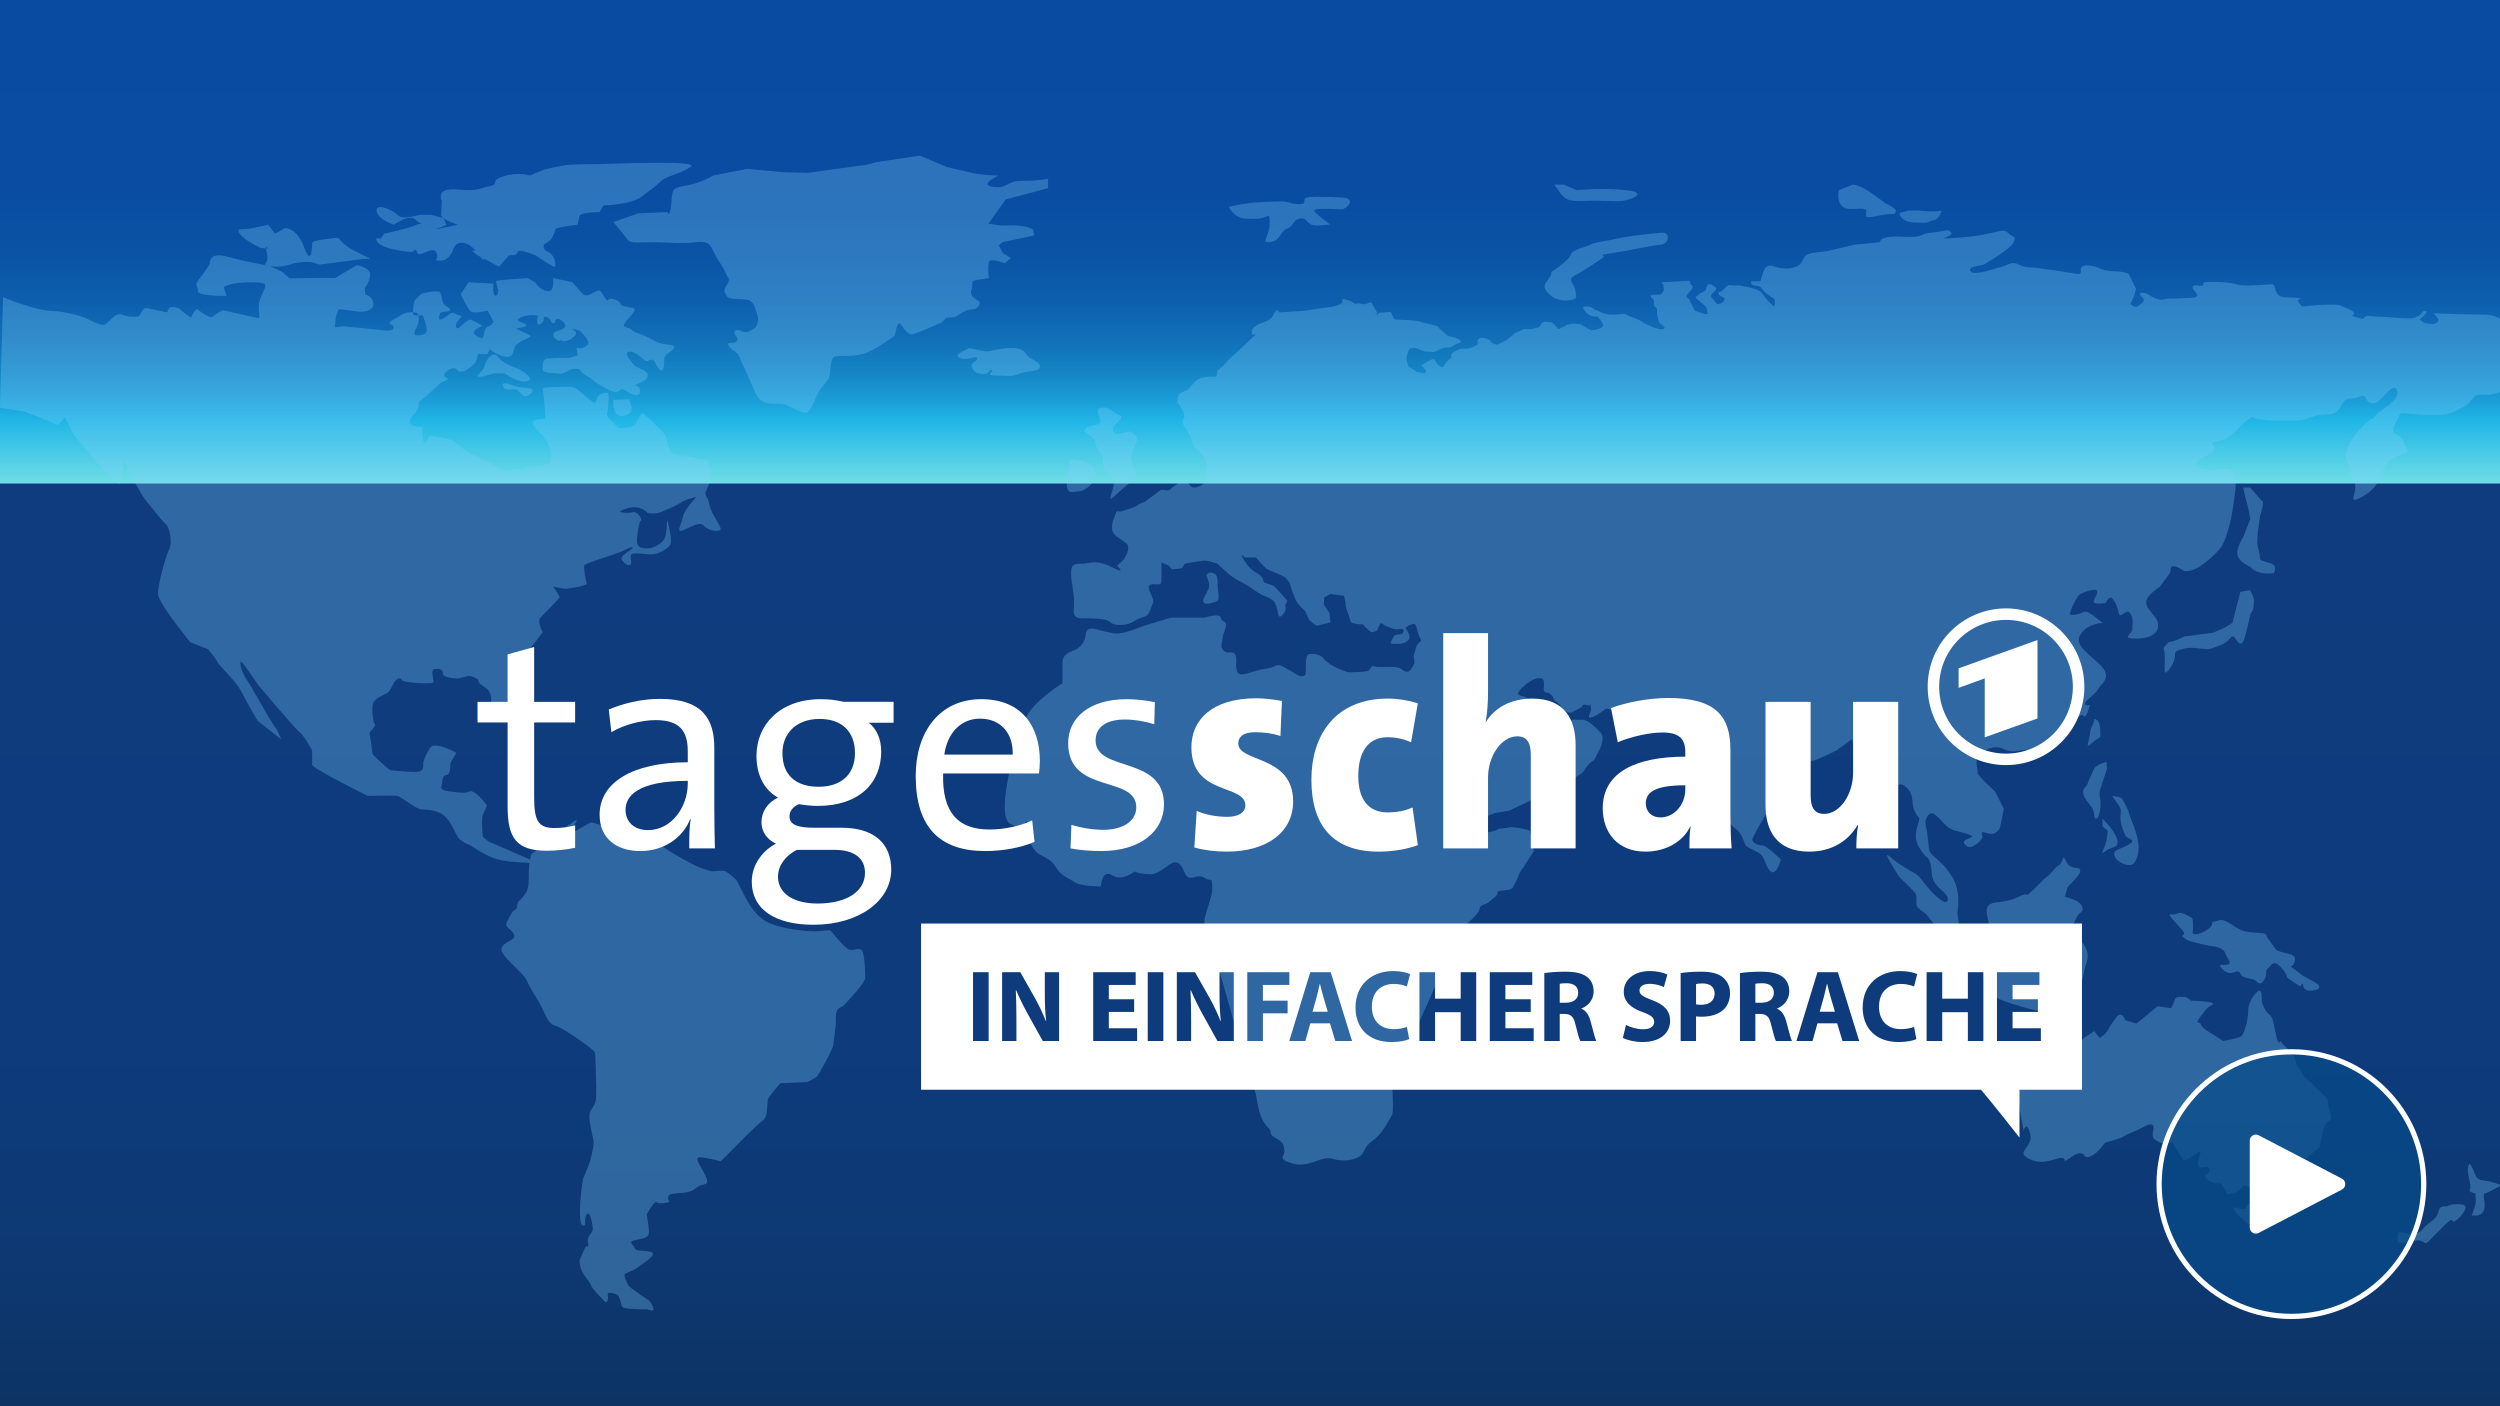
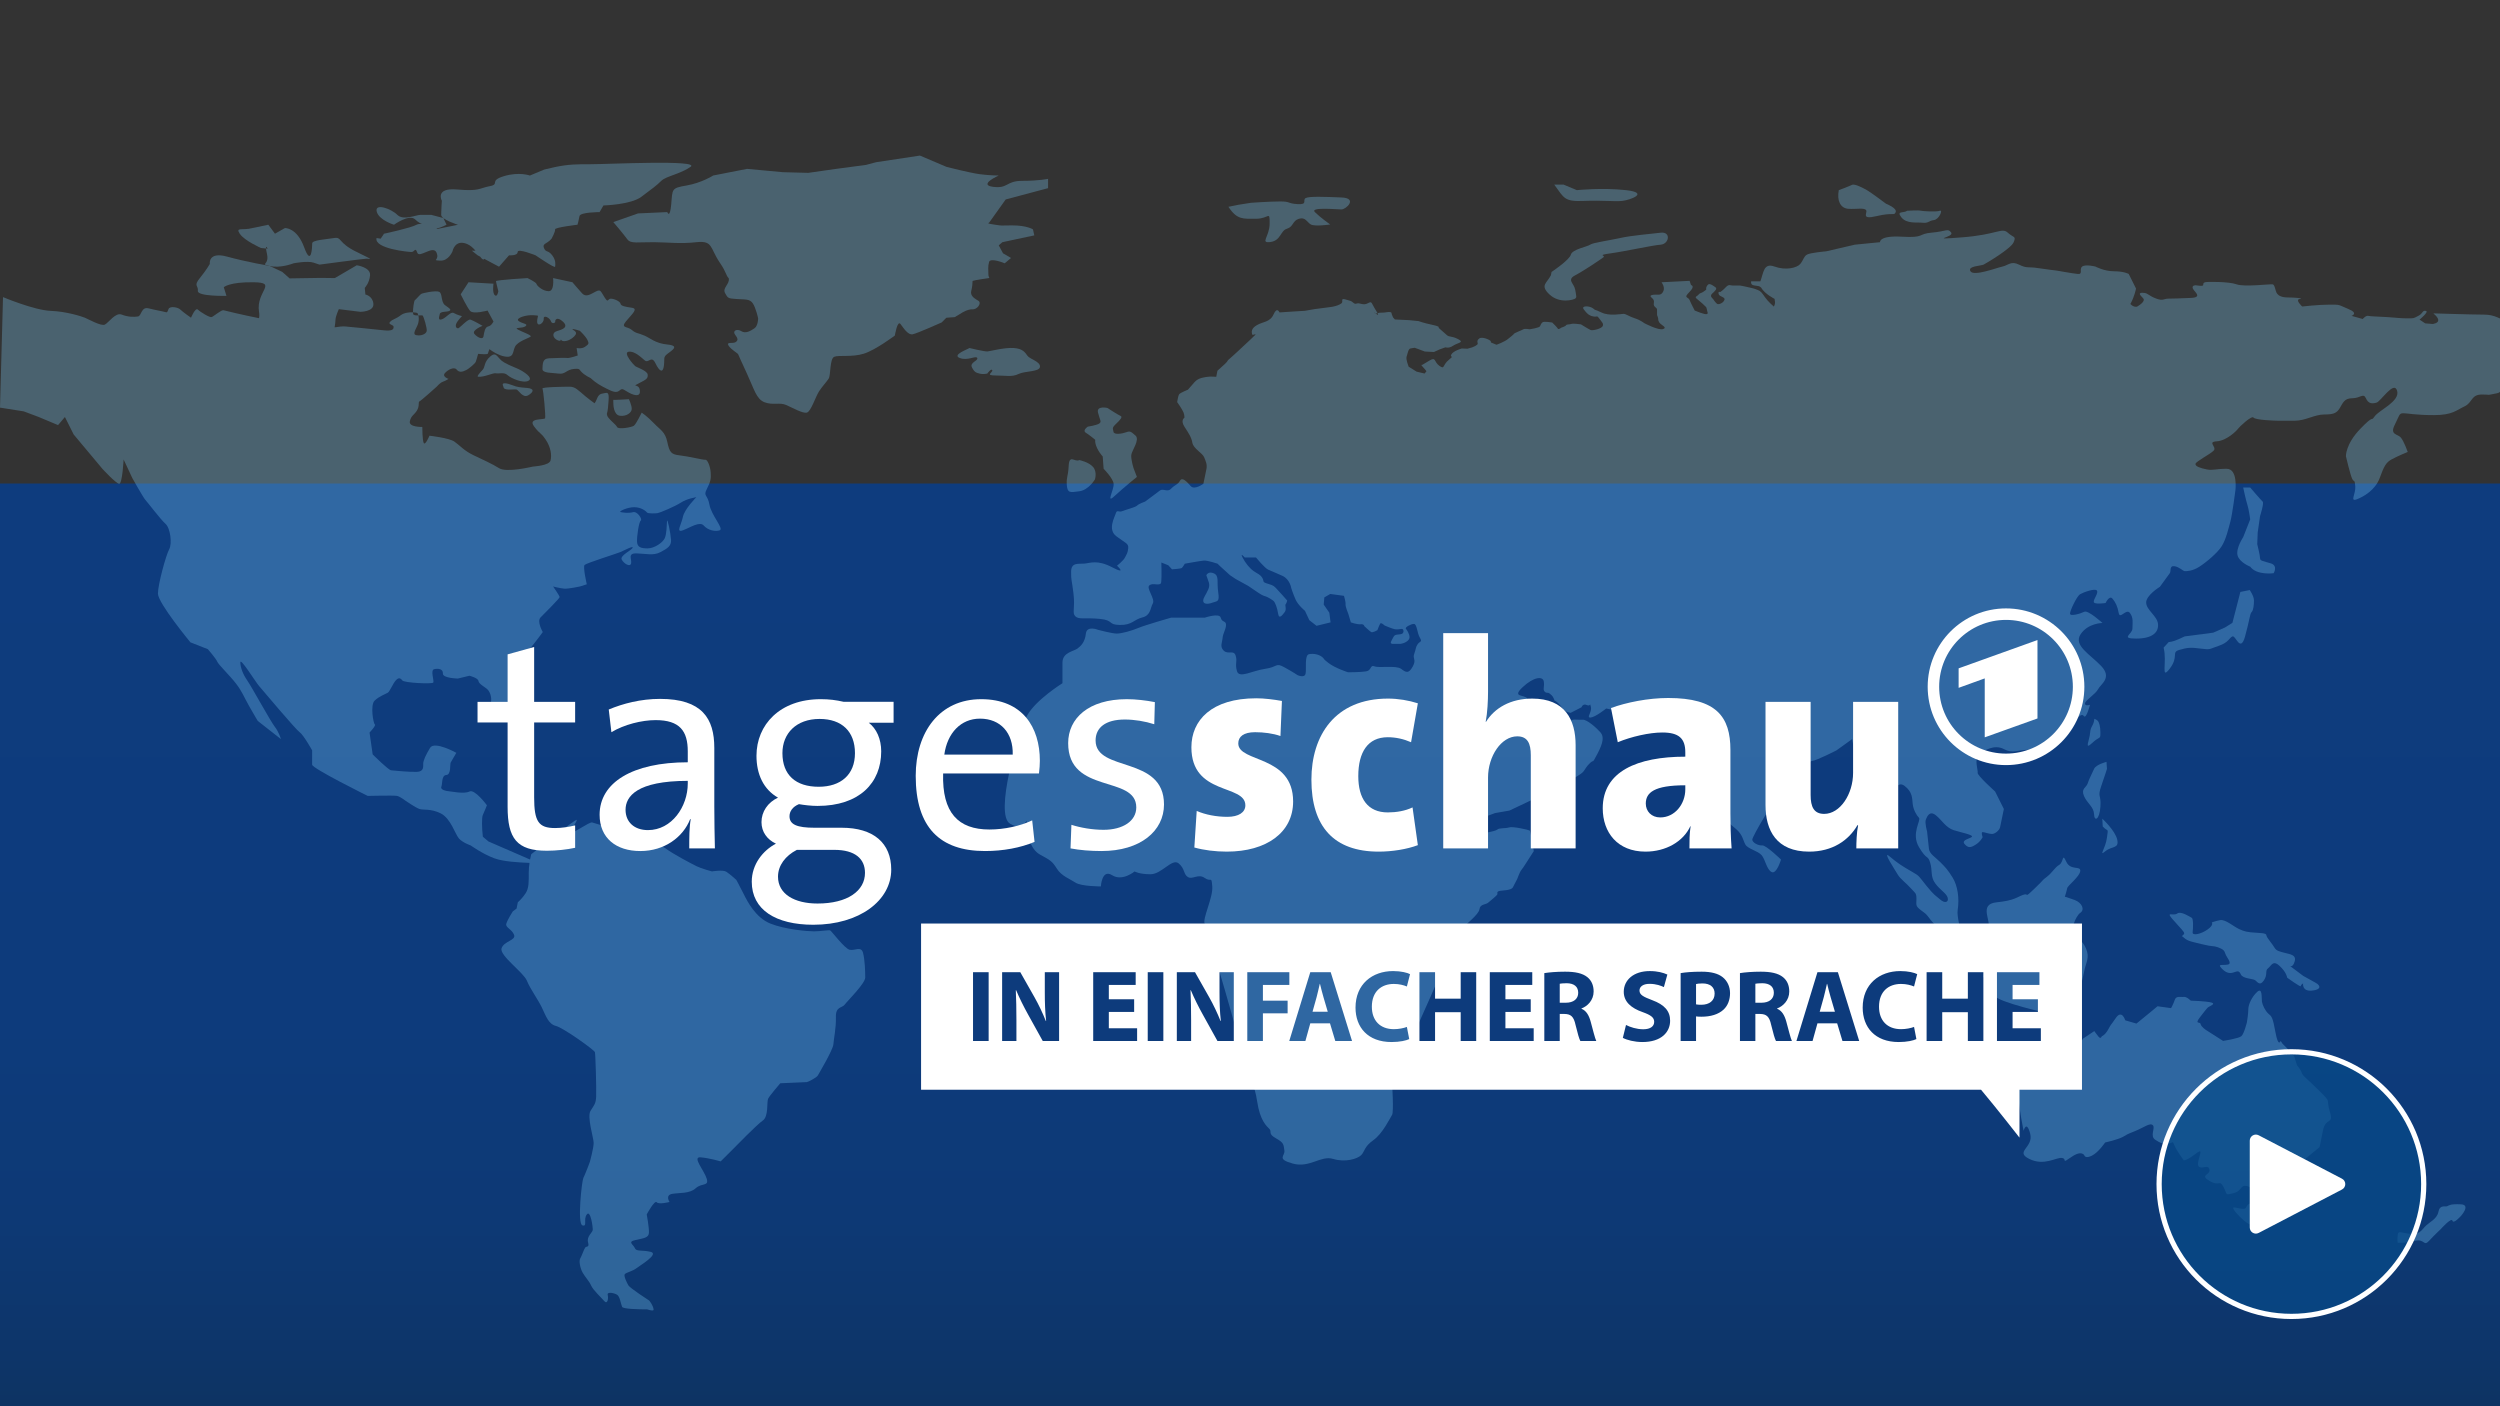
<svg xmlns="http://www.w3.org/2000/svg" id="a" width="800" height="450" viewBox="0 0 1024 576">
  <rect x="0" y="0" width="1024" height="576" fill="#333333" stroke="none" />
  <defs>
    <linearGradient id="b" x1="4534.947" y1="612.296" x2="4534.947" y2="413.9" gradientTransform="translate(-4023.468 -413.9)" gradientUnits="userSpaceOnUse">
      <stop offset="0" stop-color="#094ba0" />
      <stop offset=".385" stop-color="#094ca1" />
      <stop offset=".524" stop-color="#0a53a5" />
      <stop offset=".623" stop-color="#0d5fad" />
      <stop offset=".703" stop-color="#1170b8" />
      <stop offset=".772" stop-color="#1586c6" />
      <stop offset=".831" stop-color="#1ba0d8" />
      <stop offset=".869" stop-color="#20b6e6" />
      <stop offset="1" stop-color="#70dee6" />
    </linearGradient>
    <linearGradient id="c" x1="2892.908" y1="3897.534" x2="3281.717" y2="3897.534" gradientTransform="translate(-2576.656 -3505.078)" gradientUnits="userSpaceOnUse">
      <stop offset=".006" stop-color="#0e3c7e" />
      <stop offset=".571" stop-color="#0d3b7c" />
      <stop offset=".775" stop-color="#0d3975" />
      <stop offset=".92" stop-color="#0d3569" />
      <stop offset="1" stop-color="#0d325f" />
    </linearGradient>
  </defs>
-   <rect x="-4.278" width="1031.513" height="198.396" transform="translate(1022.957 198.396) rotate(180)" style="fill:url(#b);" />
  <rect x="316.252" y="-129.41" width="388.809" height="1043.731" transform="translate(903.112 -118.201) rotate(90)" style="fill:url(#c);" />
  <g style="opacity:.3;">
    <path d="M347.99,389.029c-2.045-.511-7.415-7.671-7.926-7.926-.511-.256-4.091.383-6.648.383s-11.889-.767-17.898-3.196c-6.009-2.429-9.333-8.949-10.867-12.017-1.534-3.068-3.068-5.881-3.068-5.881,0,0-2.685-2.429-4.091-3.324-1.406-.895-5.881-.128-5.881-.128,0,0-4.347-1.151-6.392-2.173-2.045-1.023-9.588-4.986-12.657-7.287-3.068-2.301-28.893-10.355-30.043-10.611-1.151-.256-8.182,4.858-8.693,4.219-.511-.639,2.429-4.347,2.429-5.242s-18.665,14.063-18.665,14.063c0,0-.23.867-.472,2.168l-17.043-7.41-2.3-1.942c-.385-3.299-.51-7.901,0-8.924.51-1.023,1.661-3.963,1.661-3.963,0,0-4.986-6.776-7.159-5.625-2.173,1.151-7.926-.135-8.565-.132-.639.004-3.452-.508-2.94-1.786.511-1.278,0-4.73,2.046-4.858,2.046-.128,1.406-4.474,1.79-5.114s2.301-3.963,2.301-3.963c0,0-8.949-4.986-10.739-2.045-1.79,2.94-2.813,5.242-2.813,6.52s.256,3.196-2.557,3.324c-2.812.128-9.46-.511-10.611-.639-1.151-.128-7.543-6.52-7.543-6.52l-1.278-8.949s2.813-2.94,2.173-3.324c-.639-.383-1.918-7.926-.128-9.716,1.79-1.79,4.73-2.813,5.497-3.324.767-.511,2.045-3.708,3.196-4.986,1.151-1.278,1.918-1.023,2.685,0,.767,1.023,12.145,1.534,12.657.895.511-.639-1.278-5.114.384-5.497s3.707-.128,3.58,1.79c-.128,1.918,6.137,2.045,6.137,2.045l4.73-1.151s3.58.895,3.707,2.173c.128,1.278,2.94,2.557,3.835,3.58.895,1.023,1.662,2.94,1.278,5.242-.384,2.301.128,6.009,3.707,5.625,3.58-.383,4.602-2.045,4.858-4.73.256-2.685,2.301-18.793,4.347-19.944,2.046-1.151,8.31-9.844,8.31-9.844,0,0-2.557-4.347-.895-6.009,1.662-1.662,7.798-7.799,7.798-8.31s-2.685-4.347-2.685-4.347c0,0,2.94.767,4.602.895,1.662.128,6.392-.895,6.392-.895l2.813-.895s-1.662-7.159-.895-7.926c.767-.767,13.04-4.602,14.574-5.242,1.534-.639,5.497-2.813,5.114-1.79-.384,1.023-5.369,3.196-4.475,4.858.895,1.662,3.452,3.196,3.835,1.534.384-1.662-1.662-4.219,2.301-4.091,3.963.128,6.776,1.023,9.716-.511,2.94-1.534,4.475-2.557,4.347-4.986-.128-2.429-1.534-9.46-1.662-7.671-.128,1.79-.128,5.114-.895,6.904-.767,1.79-4.219,4.219-7.031,4.219s-4.219-.511-4.347-2.685c-.128-2.173.767-8.247,1.534-8.726.767-.479-1.406-3.931-3.196-3.419-1.79.511-4.219.153-5.114-.052-.895-.204,2.685-1.994,5.625-1.994s4.858,1.662,5.242,2.173c.384.511,3.452.384,4.347.256.895-.128,7.031-2.685,9.588-4.347,2.557-1.662,6.264-2.173,6.264-2.173,0,0-4.858,4.858-5.497,8.054s-3.068,6.648,0,5.497c3.068-1.151,6.904-3.835,8.565-1.918,1.662,1.918,4.73,2.557,6.52,1.918,1.79-.639-3.452-6.136-4.219-10.483-.767-4.347-2.685-3.324-1.023-6.52,1.662-3.196,1.662-4.347,1.534-6.648-.128-2.301-1.278-5.369-2.173-5.242-.895.128-6.904-1.406-10.483-1.79-3.58-.383-4.219-1.278-5.114-5.497-.895-4.219-2.813-4.858-5.497-7.671-2.685-2.813-4.986-4.347-4.986-4.347,0,0-2.301,4.73-3.196,5.369-.895.639-6.392,1.662-6.904.511-.511-1.151-4.091-3.58-4.091-4.986,0-.105-.035-.223-.094-.35.206-.644.38-1.491.478-2.627.384-4.439.639-6.356-1.023-5.973-1.662.384-2.685.128-3.58,2.557-.247.67-.572,1.211-.907,1.676-1.303-.958-2.633-1.935-3.695-2.827-3.196-2.685-4.219-3.963-6.52-3.963s-11.506.128-11.122.767c.384.639,1.393,11.378,1.08,12.145-.313.767-7.216-.256-4.532,3.324,2.685,3.58,2.557,2.173,4.73,5.369,2.173,3.196,2.557,6.392,2.045,8.565-.511,2.173-6.648,2.429-7.287,2.557-.639.128-10.739,2.557-13.807.639s-6.904-3.58-10.611-5.369c-3.707-1.79-5.497-3.963-7.671-5.497-2.173-1.534-10.227-2.429-10.227-2.429,0,0-1.662,3.963-2.301,3.068-.639-.895-.639-6.648-.639-6.648,0,0-5.625.128-5.114-2.301s1.79-2.557,2.94-4.475c1.151-1.918.384-3.452,1.023-3.708.639-.256,7.031-6.009,7.031-6.009,0,0,1.406-1.662,2.557-2.045,1.151-.384,2.301-1.151,2.301-1.151,0,0-2.685-.895-1.534-2.301s3.835-2.813,4.858-1.534c1.023,1.278,2.301,1.023,3.835.256s3.707-2.813,3.963-3.324c.156-.312.646-2.053,1.003-3.363,2.218.212,3.835.244,3.983-.089.07-.157.294-.816.629-1.832,1.446,1.071,3.747,2.518,6.147,2.982,3.963.767,3.324-1.79,4.347-3.963s5.753-3.58,6.392-4.146c.639-.566-3.324-1.863-5.205-2.886s1.881-.384,3.16-1.406c1.278-1.023-1.662-1.023-2.94-2.173-1.278-1.151,3.324-2.557,6.136-2.301s1.662-.256,1.534,2.429c-.128,2.685,2.813.895,2.685-.968-.128-1.862,2.557-.311,2.94.968.384,1.278,1.918.767,1.79.128-.128-.639.767-2.173,3.196.128,2.429,2.301-.384,3.196-2.557,3.835s-1.662,2.813.256,3.707c1.918.895,1.151-1.023,1.534-.128.384.895,3.068.767,5.242-1.333s-.639-2.63-.639-3.013,3.068.639,3.068.639c0,0,2.301,2.173,3.068,3.707s.511,1.79-.961,2.813c-1.472,1.023-3.452.511-3.452.511l.449,3.068s-3.324,1.151-4.219,1.023c-.895-.128-4.73,0-7.543.128-2.813.128-2.557,2.429-2.685,4.3-.128,1.871,3.835,1.581,6.648,1.964,2.813.384,3.068-1.662,6.392-1.918s1.023.511,5.369,3.068c.43.253.869.481,1.311.689,2.171,2.01,3.953,3.029,6.488,4.297,2.557,1.278,4.091,1.918,5.369.767,1.278-1.151,1.662-.223,3.963.975,2.301,1.198,4.73,1.71,4.347-1.103s-3.707-1.151-.384-2.813c3.324-1.662,3.707-2.046,3.58-3.58-.128-1.534-4.475-2.94-5.114-3.452-.639-.511-5.114-5.497-2.685-5.881s5.114,2.301,6.648,3.58c1.534,1.278,2.685-2.301,4.347,1.151,1.662,3.452,3.068,4.091,3.452,1.023.384-3.068-.384-3.452,1.406-4.858s5.242-3.324.128-3.835c-5.114-.511-6.904-2.557-9.588-3.707-2.685-1.151-3.324-.767-5.114-2.301-1.79-1.534-4.73-.639-2.301-3.58,2.429-2.94,5.114-5.114,2.301-5.497-2.813-.384-4.475-.767-4.602-1.662-.128-.895-2.557-2.046-3.963-2.046s-.895,2.046-2.557-.511c-1.662-2.557-1.534-3.452-3.58-2.429-2.046,1.023-3.963,2.557-5.625.767s-3.963-4.559-3.963-4.559l-7.926-1.705s.639,5.369-1.79,5.369-4.858-2.216-4.986-2.94c-.128-.724-3.707-2.429-3.707-2.429,0,0-12.912.767-12.912,1.278,0,.204.444,2.028.969,4.136-.22,1.106-.593,2.032-1.225,1.745-1.406-.639-.767-4.858-.767-4.858l-10.227-.596-3.196,4.943s2.557,5.242,3.835,6.776c1.278,1.534,7.159-.128,7.159-.128l2.429,4.474s-.767,1.79-2.173,2.045c-1.406.256-1.662,2.685-1.918,4.091-.256,1.406-2.429.511-3.707-1.023-1.278-1.534,3.324-3.324,3.324-3.324,0,0-3.963-2.301-4.986-2.557-1.023-.256-4.091,3.068-4.73,3.452-.639.384-1.534-.256-1.151-1.534s2.429-3.324,2.429-3.324c0,0-2.046-.511-3.324-1.278-1.278-.767-3.068,1.918-4.858,2.557-1.79.639-1.151-1.023-.895-2.173.256-1.151,3.068-.767,3.963-1.278s0-1.023-1.79-2.301c-1.79-1.278-1.023-4.858-2.429-5.497s-6.904.511-7.415.895c-.511.384-2.173,2.301-2.557,2.557-.312.208-.786,3.339-.752,4.943,1.027.042,1.8.223,1.902.426.088.177.206.468.303.848.802-.014,1.564-.072,1.743.047.384.256,1.918,5.242,1.662,6.392-.256,1.151-2.173,2.046-4.219,1.662-2.045-.384.256-2.94.767-4.986.335-1.338.23-2.396.047-3.115-.921.016-1.893-.026-2.093-.464-.07-.153-.104-.441-.112-.81-1.554-.064-3.693.193-5.001,1.193-2.173,1.662-3.196,1.534-4.347,2.685-1.151,1.151,1.406,1.151,1.406,2.046s-.128,1.918-4.475,1.406-12.784-1.278-15.341-1.534c-.929-.093-2.669.085-4.348.373.159-.917.364-2.268.364-3.105,0-1.362,1.362-4.357,1.362-4.357l8.815,1.089s5.619,0,5.346-3.268c-.272-3.268-3.268-3.813-3.268-3.813l-.272-2.723s1.906-1.906,2.179-5.174c.272-3.268-5.447-4.085-5.447-4.085l-8.987,5.248-5.719-.074-12.8.202-2.996-2.653-5.174-2.451s-9.532-1.634-17.43-3.813c-7.898-2.179-7.081,2.996-7.081,2.996,0,0-1.362,2.451-4.085,5.793-2.723,3.342-.545,2.922-.817,5.242-.272,2.32,11.711,2.038,11.711,2.038l-1.089-3.54s2.179-2.179,12.255-2.034c10.077.145.817,3.668,2.179,12.11.171,1.061.152,1.918-.012,2.61-6.2-1.233-14.02-3.082-14.544-3.257-.767-.256-4.091,2.557-4.858,2.813-.767.256-4.602-2.046-5.625-3.068-1.023-1.023-2.813,3.324-2.813,3.324,0,0-3.324-2.301-4.347-3.324-1.023-1.023-4.347-1.534-4.858-.256-.511,1.278-.511,1.534-1.278,1.278-.767-.256-3.835-.767-6.904-1.534-3.068-.767-2.813,3.068-4.347,3.324-1.534.256-4.091.256-6.648-.767-2.557-1.023-5.369,3.324-6.904,4.091-1.534.767-6.904-2.301-8.182-2.813-1.278-.511-7.415-2.557-14.063-2.813-6.648-.256-19.476-5.625-19.476-5.625l-1.235,45.257,9.716,1.534,6.136,2.301,7.926,3.324,2.812-3.324,3.58,7.159,11.762,14.063s5.625,6.137,6.904,6.137,1.79-9.972,1.79-9.972l3.58,7.671s4.602,8.182,5.369,8.949c.767.767,6.137,7.926,8.182,9.716,2.045,1.79,2.813,8.182,1.534,10.483-1.278,2.301-4.602,14.318-4.602,18.154s13.296,19.944,13.296,19.944l7.159,2.813s3.324,3.835,3.835,5.094c.511,1.259,5.114,5.644,7.671,8.968,2.557,3.324,3.068,5.114,5.369,9.205,2.301,4.091,3.58,6.136,3.58,6.136l9.46,7.415s-.767-2.812-2.557-5.114c-1.79-2.301-9.46-16.364-11.25-18.921-1.79-2.557-2.813-5.369-2.813-7.415s6.137,7.926,7.671,9.716c1.534,1.79,15.086,17.898,16.62,18.921,1.534,1.023,5.114,7.415,5.114,7.415v5.881c0,1.534,22.756,12.784,22.756,12.784,0,0,10.739-.256,12.017,0,1.278.256,3.58,2.046,3.58,2.046,0,0,4.091,2.813,5.625,3.324,1.534.511,4.602-.256,8.693,1.79,4.091,2.045,5.881,8.438,7.415,10.227,1.534,1.79,4.858,2.902,4.858,2.902,0,0,4.858,3.491,9.716,5.28,3.674,1.354,9.831,1.683,14.385,1.874-.179,1.215-.322,2.62-.322,4.007,0,3.708.128,6.264-1.278,8.438-1.406,2.173-3.196,3.707-3.196,3.707l-.511,2.557-1.534,1.151s-2.301,3.58-2.685,5.114c-.384,1.534,2.301,2.173,3.196,4.474.895,2.301-4.091,2.557-5.114,5.497-1.023,2.94,8.949,9.844,10.355,13.296,1.406,3.452,4.475,7.543,6.136,10.995,1.662,3.452,2.685,6.776,5.753,7.543,3.068.767,15.725,9.844,15.98,10.739.256.895.639,15.213.511,18.154-.128,2.94-.767,3.452-2.301,5.881-1.534,2.429,1.278,11.122,1.278,13.168s-1.534,7.671-1.534,7.671l-.767,2.046s-1.278,3.324-1.918,4.602c-.639,1.278-2.557,18.793-.384,19.432,2.173.639.256-2.429,1.79-4.475s2.557,5.369,2.429,6.392c-.128,1.023-2.557,2.685-1.918,4.986.639,2.301-.639,1.534-1.151,2.173-.511.639-1.406,3.452-2.046,4.475s0,4.091,1.023,5.881c1.023,1.79,2.685,3.452,3.452,5.241.767,1.79,4.091,4.858,5.369,6.343,1.278,1.485,1.79-.974,1.406-2.508-.384-1.534,2.94-.767,3.963,0,1.023.767,1.406,3.58,1.918,4.858.361.903,6.652,1.04,10.317,1.043,1.479.502,2.7.711,2.596-.021-.256-1.79-1.79-3.58-1.79-3.58,0,0-7.926-5.114-8.565-6.264-.639-1.151-2.045-3.963-1.406-4.603.639-.639,3.324-1.278,4.602-2.301,1.278-1.023,9.588-5.881,6.009-6.776-3.58-.895-5.881,0-6.52-1.534-.639-1.534-3.196-2.557.256-3.324,3.452-.767,5.369-.895,5.497-2.941.128-2.045-.895-7.543-.895-7.543,0,0,3.196-6.009,4.091-4.986.895,1.023,5.242-.117,5.242-.117,0,0-1.918-2.823,1.151-3.335,3.068-.511,7.031,0,9.588-2.301,2.557-2.301,5.497-.639,4.475-3.963-1.023-3.324-6.009-8.949-2.557-8.693,3.452.256,8.31,1.662,8.31,1.662l5.881-5.881s8.949-9.205,11.378-10.867c2.429-1.662,1.534-7.671,2.173-8.949.639-1.278,4.972-6.298,4.973-6.299,6.509-.288,10.79-.476,10.88-.476.384,0,3.963-1.79,4.475-2.685.511-.895,6.264-10.611,6.392-12.784.128-2.173,1.151-6.648,1.023-11.122-.128-4.475,2.557-3.707,3.58-5.114,1.023-1.406,8.438-8.693,8.438-11.122s-.128-7.159-.895-10.1c-.767-2.94-3.452-.767-5.497-1.278Z" style="fill:#81d1fc; fill-rule:evenodd;" />
    <path d="M251.213,163.769c0-.128,0,.895,0,.895,0,.895,0,5.242,2.685,5.625s4.858-1.278,4.858-2.813-1.151-3.963-1.151-3.963c0,0-6.392.384-6.392.256Z" style="fill:#81d1fc; fill-rule:evenodd;" />
    <path d="M216.439,155.97c2.173-1.151-1.918-3.835-4.475-4.986-2.557-1.151-2.709-1.023-5.51-2.557-2.8-1.534-2.928-4.73-5.613-2.429-2.685,2.301-2.046,4.219-3.068,5.369-1.023,1.151-2.686,2.869-1.918,2.94,2.596.241,6.009-1.662,7.287-1.406,1.278.256,3.324-.582,4.73.732s6.392,3.487,8.566,2.336Z" style="fill:#81d1fc; fill-rule:evenodd;" />
    <path d="M206.357,158.911c.75,1.151,4.329.384,5.224.639.895.256,2.557,3.744,4.858,2.319,2.301-1.425,2.429-2.703-.511-2.959-2.94-.256-3.835-.256-6.136-1.151-2.301-.895-4.236-1.151-3.835,0l.401,1.151Z" style="fill:#81d1fc; fill-rule:evenodd;" />
    <path d="M398.361,126.694c1.918.128,3.835-2.557,2.429-3.452-1.406-.895-3.58-1.918-2.94-4.219.392-1.41.495-2.961.517-3.953.652-.223,1.609-.377,3.488-.69,4.902-.817,2.996,0,2.996-1.906s-.272-3.268.272-5.174,6.417.545,6.417.545l2.571-2.179-3.268-1.906-1.756-3.268,1.484-1.293,13.072-2.792-.545-2.451s-2.451-1.634-8.443-1.634-2.996.272-7.081-.272c-4.085-.545-2.451-.817-2.451-.817l6.808-9.532,17.36-4.63v-3.813s-3.743.817-10.551.817-5.719,3.268-11.983,2.451,2.329-4.63,2.329-4.63c0,0-3.691,0-7.776-.545-4.085-.545-13.617-2.996-13.617-2.996l-10.894-4.63-17.974,2.723-4.085,1.089-12.255,1.634-11.438,1.634-10.349-.272-14.706-1.362-13.889,2.723s-4.63,2.996-10.894,4.085c-6.264,1.089-5.719,1.362-6.264,7.626-.545,6.264-1.634,3.268-1.634,3.268l-11.983.545-10.114,3.54s4.395,5.174,5.756,7.081c1.362,1.906,4.63,1.089,10.894,1.158,6.264.068,10.621.749,17.43,0,6.808-.749,5.447,2.383,9.532,8.374,2.903,4.257,2.37,5.078,3.719,6.465h-.029c.384,2.429-2.685,3.835-1.534,6.009,1.151,2.173,1.278,2.173,4.73,2.429,3.452.256,5.369-.128,6.648,1.79,1.278,1.918,2.173,6.136,2.173,6.136,0,0,0,3.068-1.534,4.091-1.534,1.023-3.584,2.301-5.371,1.151-1.788-1.151-3.705-.128-2.555,1.406s1.406,2.301.256,3.068c-1.151.767-3.963-.256-2.94,1.406,1.023,1.662,3.707,3.068,3.963,3.58.256.511.895,2.173,3.707,8.182,2.813,6.009,3.707,10.227,7.159,11.506,3.452,1.278,6.136-.128,8.949,1.151s6.648,3.452,8.31,3.068c1.662-.384,3.58-6.52,4.986-8.693s3.068-3.835,3.963-5.242c.895-1.406.384-8.182,2.301-8.949,1.918-.767,7.287.256,12.145-1.278,4.858-1.534,12.657-7.415,12.657-7.415,0,0,1.023-6.392,2.301-4.73,1.278,1.662,3.068,4.602,4.986,4.219,1.918-.384,11.889-4.858,11.889-4.858l1.918-1.918,3.452-.256,2.94-1.79s2.429-1.534,4.347-1.406Z" style="fill:#81d1fc; fill-rule:evenodd;" />
    <path d="M417.154,153.2c2.685-1.321,8.693-.81,8.821-2.983s-4.091-3.068-5.114-4.475-1.918-2.94-5.625-3.196c-3.707-.256-9.588,1.278-10.739,1.406-1.151.128-7.415-1.406-7.415-1.406-.639.511-7.287,2.813-3.963,4.091,3.324,1.278,6.648-1.151,7.159,0,.511,1.151-3.196,1.79-2.173,3.835s1.735,2.173,3.169,2.557,3.096,0,3.096,0c0,0,1.662-2.301,2.046-1.406.384.895-3.068,2.173,1.278,2.173s6.776.724,9.46-.597Z" style="fill:#81d1fc; fill-rule:evenodd;" />
    <path d="M1027.095,131.68c-3.324-1.023-5.114-2.813-9.716-2.813s-20.711-.511-20.711-.511c0,0,2.046,1.534,2.046,2.812s-2.301,1.534-2.301,1.534l-3.068-.256-2.301-1.534s4.091-3.324,2.557-3.58-1.023,1.023-3.068,2.046c-2.046,1.023-1.534,1.023-4.347,1.023s-4.347-.256-8.182-.511c-3.835-.256-6.904-.256-7.926-.511-1.023-.256-2.301,1.278-2.301,1.278l-4.602-1.278s3.068-1.023-1.278-2.813-3.068-1.79-7.671-1.79-11.25.767-11.25.767c0,0-3.068-2.813-1.023-3.068,2.046-.256-1.95-.639-4.922-.639s-4.123-1.055-4.602-2.013c-.479-.959-.671-3.164-1.534-3.356-.863-.192-11.698,1.151-14.766,0-3.068-1.151-12.177-1.128-12.944-.852-.767.277-.671.468-.767,1.139-.096.671-2.397.096-3.068.096s-1.726.288-1.055,1.534c.671,1.247,3.931,3.452-.959,3.644-4.89.192-7.095.288-9.109.288s-2.11,1.055-4.986,0c-2.877-1.055-3.452-2.109-4.698-2.301-1.247-.192-2.781-.192-1.726,1.055,1.055,1.247,1.63,1.342,1.055,2.397-.575,1.055-2.493,2.109-2.493,2.109,0,0-1.342.48-2.781-1.055,1.772-3.204,2.313-6.327,2.313-6.327l-2.996-5.991s-1.906-1.089-5.991-1.089-7.626-1.926-7.626-1.926c0,0-4.085-1.069-5.447,0s.545,3.288-1.906,3.016c-2.451-.272-8.443-1.362-8.443-1.362,0,0-4.63-.545-8.17-1.089-3.54-.545-4.085.272-7.353-1.362-3.268-1.634-4.357.272-6.809.797-2.451.525-11.711,4.105-13.072,1.926-1.362-2.179,4.357-2.179,5.447-2.763,1.089-.584,11.166-6.497,12.255-9.152,1.089-2.655,0-1.702-2.451-3.921-2.451-2.219-4.357.857-18.792,1.947-14.434,1.089-2.996,0-4.357-1.947s-1.906-.505-7.898,0c-5.991.505-2.723,2.219-12.255,1.674s-8.987,2.247-8.987,2.247l-10.349,1.021-11.711,2.723s-6.536.545-7.898,1.362c-1.362.817-1.362,2.179-2.723,3.813-1.362,1.634-5.991,2.723-10.523,1.069s-4.456,2.471-5.818,6.044l-3.77-.01s-.288,1.151.671,1.534,2.397.192,3.068.767c.11.095.214.171.319.251,1.401,2.562,5.53,4.639,5.53,4.639,0,0,.096.575.192,1.342.096.767-.479,1.822-.479,1.822,0,0-2.397-2.013-3.644-3.835-1.246-1.822-1.822-2.589-2.972-2.972-1.151-.384-.959-.479-3.164-.959-2.205-.48-3.739-.863-4.123-.863h-2.972c-.959,0-1.534-.671-2.781.671-1.246,1.342-2.301,2.014-2.301,2.014,0,0-.959-.48-.671.767.288,1.246,2.781,1.151,2.397,2.397-.384,1.247-2.205,2.014-2.876,1.726-.671-.288-1.822-2.109-1.822-2.109,0,0-1.534-1.055-.383-2.109,1.151-1.055,2.205-2.014,1.438-2.589-.767-.575-2.397-1.822-3.068-1.151-.671.671-.863,1.342-.767,1.726.096.384,0,.384-1.055,1.151-1.055.767-1.534.479-2.109,1.247-.575.767-1.726.767-.767,1.63.959.863,2.493,2.013,3.068,2.685.575.671.959.479,1.151,1.822.192,1.342.671,1.438,0,1.822-.671.384-4.986-1.438-4.986-1.438,0,0-1.534-2.877-2.109-4.315-.575-1.438-2.685-.671-.096-3.26,2.589-2.589.671-2.877.671-2.877l-.575-1.726-11.506.586s1.534,1.906.767,3.632-1.918,1.438-2.781,1.438-3.644,0-1.918,1.342c1.726,1.342.096,2.493,1.151,3.548,1.055,1.055.959.575.959,1.918s-.096,1.438.288,2.301-.096,1.055.575,2.205c.671,1.151,3.548,2.109,1.63,2.781s-7.671-2.397-7.671-2.397c0,0-1.726-1.342-3.931-2.014s-3.644-1.822-4.602-1.822-5.753,1.055-9.109-.575c-3.356-1.63-1.918-.479-3.356-1.63-1.438-1.15-5.082-1.246-3.835.384s2.014,2.493,3.835,2.877c1.822.383,1.438-.671,2.589.959,1.151,1.63,1.726,1.918,1.342,2.972-.384,1.055-4.123,2.013-4.986,1.63-.863-.384-3.931-2.301-3.931-2.301,0,0-3.164-.479-3.931-.192-.767.288-1.918.096-2.205.575-.288.479-1.918.959-1.918.959,0,0-1.151.959-1.438.383-.288-.575-2.301-2.493-2.301-2.493,0,0-3.356-.575-3.931-.096-.575.479-.767.959-1.055,1.63-.288.671-4.219,1.247-4.219,1.247,0,0-2.014-.384-2.589,0-.575.384-3.643,1.438-3.931,1.918-.288.479-.671.575-2.205,1.918-1.534,1.342-4.89,2.493-4.89,2.493l-2.11-.863s-.192.096-.192-.48-3.548-2.109-4.698-1.246c-1.151.863-.767,1.438-.671,2.109s-2.205,1.534-2.205,1.534l-2.014.575-2.301-.096s-3.548.959-4.315,2.493c-.767,1.534,1.63,0-1.055,2.205-2.685,2.205-1.534,4.027-3.835,2.397-2.301-1.63-1.246-3.835-4.123-2.109l-2.877,1.726s-.767-.192,0,.575c.767.767,1.726,2.014,1.726,2.014l-.767.959-3.26-.767-3.26-2.014s-1.246-3.068-.863-4.123c.384-1.055.671-3.164,1.534-3.356.863-.192,1.822-.288,1.822-.288l4.123,1.534,3.739.192,2.301-1.055,2.397-.863s1.342.575,3.164-.671,4.794-1.246,2.013-2.685c-2.781-1.438-3.548-.671-4.698-1.726-1.151-1.055-3.356-2.972-3.356-2.972,0,0,1.151-.384-2.493-1.151-3.644-.767-5.657-1.534-5.657-1.534l-3.835-.384-5.849-.288-.767-.863-.575-1.438s.383-1.055-1.918-.671c-2.301.383-2.493,0-3.835.383,0,0-.001,0-.002,0,.614,1.175-.216.586-.787.112-.504-.04-.457-.4-.457-.4,0,0,.204.189.457.4.182.015.432-.01.787-.112-.126-.241-.312-.554-.574-.959-2.109-3.26-1.534-4.123-3.452-3.068-1.918,1.055-3.356-.384-4.506.096s-1.534-.863-2.781-1.151c-1.247-.288-3.26-1.247-3.164-.192.096,1.055,0,1.151-1.055,1.726-1.055.575-3.068.959-3.068.959l-7.287.959-3.835.671-7.671.48-2.781.192s-.959-2.493-2.397.767c-1.438,3.26-4.315,2.972-6.808,4.411-2.493,1.438-2.205,2.781-2.014,3.739.192.959,3.356-1.534-.384,1.918-3.739,3.452-5.082,4.698-5.753,5.369-.671.671-3.739,3.356-3.739,3.356,0,0-.192.575-1.342,1.63-1.151,1.055-2.972,2.685-2.972,2.685l-.479,2.493s-2.493-.192-3.548,0c-1.055.192-3.739.288-5.369,2.205-1.63,1.918-2.685,3.068-2.685,3.068,0,0-3.068,1.246-3.548,1.822-.479.575-.863,3.26-.863,3.26,0,0,2.109,2.972,2.589,4.219.479,1.247.384,2.205.384,2.205,0,0-1.726.959,0,3.644,1.726,2.685,2.876,4.315,3.26,6.616.384,2.301,4.123,4.219,4.794,5.849.671,1.63,1.342,2.972.959,4.89-.384,1.918-1.247,6.041-1.247,6.041,0,0-3.644,2.685-5.178.959-1.534-1.726-3.452-3.931-4.411-2.205-.959,1.726-2.109,1.63-3.644,3.26-1.534,1.63-3.26-.288-4.602.767-1.342,1.055-6.041,4.507-6.041,4.507,0,0-2.685.959-3.26,1.63-.575.671-4.794,1.726-6.136,2.301-1.342.575-2.109-.767-2.589.863-.479,1.63-3.452,6.616.192,9.397,3.644,2.781,5.082,2.877,4.89,4.89-.192,2.014-.671,2.493-1.342,3.835-.671,1.342-3.26,3.356-3.26,3.356,0,0,4.315,3.931-1.918.671-6.232-3.26-9.013-1.726-11.506-1.534-2.493.192-5.369-.575-5.369,3.356s.192,2.493.959,8.821-.671,7.958.767,9.396c1.438,1.438,4.027.479,9.972,1.055,5.945.575,3.164,2.397,8.246,2.493,5.082.096,5.657-2.205,9.205-3.068,3.548-.863,3.26-3.931,4.315-5.753,1.055-1.822-2.781-6.232-1.438-7.383s3.739.192,4.698-.767c.348-.348.358-4.047.231-8.611,1.117.429,2.837,1.133,2.837,1.133l1.534,1.662s3.58-.256,3.963-.511c.384-.256,1.278-1.79,1.278-1.79,0,0,6.264-1.151,7.798-1.278,1.534-.128,5.625,1.278,5.625,1.278l.639.639s.767.767,1.662,1.534,2.813,2.557,2.813,2.557l2.301,1.534,5.114,2.812s1.918,1.278,3.963,2.685c2.045,1.406,2.557,1.406,3.324,1.662.767.256,2.94,1.534,3.324,2.045.383.511,1.278,2.429,1.662,4.986.384,2.557,1.79.511,2.685-.639.895-1.151,0-2.813.383-3.196.384-.383.639-1.534.639-1.534,0,0-3.58-4.091-4.73-5.242-1.151-1.151-1.79-1.151-3.708-1.79-1.918-.639-.895-.895-1.79-2.301-.895-1.406-1.79-1.534-3.452-2.685-1.662-1.151-3.452-3.324-4.602-5.625-1.151-2.301.895,0,.895,0h4.602s3.58,4.347,4.986,4.986c1.406.639,2.813,1.151,5.881,2.557,3.068,1.406,3.58,4.986,3.58,4.986,0,0,.767,2.429,1.79,4.73,1.023,2.301,3.835,4.602,3.835,4.602l1.79,3.835,2.94,2.301,5.753-1.406-.511-3.963-2.301-3.324.256-2.94,2.429-1.406,5.625.767s.767,2.557.639,3.452c-.128.895,1.151,3.963,1.151,3.963l1.023,3.452s2.429.895,3.963.767c1.534-.128,1.534.767,1.534.767,0,0,2.173,2.045,2.813,2.429.639.383,2.557-.767,2.557-.767,0,0,.767-2.045,1.151-2.685.383-.639,1.79.767,1.79.767,0,0,3.324,1.406,4.219,1.534.895.128,1.918,0,2.685-.128.767-.128,1.023.895.767,1.406-.256.511-.384.767-2.173.895-1.79.128-1.662.767-2.685,2.557-1.023,1.79,1.151,1.151,2.94,1.278,1.79.128,4.475-1.151,4.475-2.685s-1.151-3.068-1.534-3.58,2.046-1.918,3.324-1.918,1.279,3.707,2.429,5.625c1.151,1.918,0,1.406-.895,2.685-.895,1.278-.639,1.918-1.406,3.963s1.023,2.301-.639,5.242c-1.662,2.94-2.685,2.429-4.73.895-2.046-1.534-8.949-.256-10.867-1.023-1.918-.767-1.151,1.662-3.452,2.045-2.301.383-7.415.383-7.415.383,0,0-5.242-1.662-8.054-3.835-2.813-2.173-1.278-1.406-2.557-2.429-1.278-1.023-3.452-1.534-5.369-1.151-1.918.384-1.023,5.881-1.406,7.926s-3.324.639-3.324.639c0,0-1.662-1.151-5.369-3.196s-2.557-.128-7.926.639c-5.369.767-10.611,4.091-11.506.895-.895-3.196.256-3.707-.511-6.264s-3.068-.383-4.858-2.045c-1.79-1.662-.639-3.452-.511-5.249.128-1.797,1.406-3.572,1.406-5.362s-1.662-.895-2.173-2.94-6.52,0-6.52,0h-13.807s-10.739,3.068-13.424,4.219c-2.685,1.151-6.904,2.301-8.821,2.301s-7.671-1.534-7.671-1.534c0,0-4.602-1.918-4.986,1.534-.384,3.452-1.918,4.986-3.452,6.137-1.534,1.151-6.137,1.534-6.137,5.753v8.438s-11.122,6.904-14.574,13.424c-3.452,6.52-13.424,40.271-6.904,44.106,6.52,3.835,6.904-3.835,6.904,0s1.156,10.355,5.372,12.657c4.216,2.301,4.983,2.685,6.901,5.753,1.918,3.068,5.369,4.219,7.671,5.753,2.301,1.534,10.355,1.534,10.355,1.534,0,0,.384-7.287,4.602-4.602,4.219,2.685,9.205-1.534,9.205-1.534,0,0,1.918,1.151,6.52,1.151s8.821-6.648,11.506-4.474c2.685,2.173,1.918,4.474,3.835,5.625,1.918,1.151,4.219-1.534,6.904.384,2.685,1.918,2.685-1.151,3.068,3.452.384,4.602-4.219,13.424-3.068,15.341,1.151,1.918,15.341,51.702,16.875,57.876,1.534,6.174,3.452,7.324,4.602,14.995,1.151,7.671,3.835,9.972,4.986,11.122,1.151,1.151-.767,1.918,2.685,3.835,3.452,1.918,3.068,2.685,3.452,4.986.384,2.301-3.452,3.452,3.452,5.369,6.904,1.918,11.506-3.452,16.492-1.918,4.986,1.534,9.972,0,11.506-1.534,1.534-1.534,1.151-3.452,4.986-6.136,3.835-2.685,6.904-9.205,7.671-10.355.767-1.151,0-13.04,0-13.04,0,0,10.739-24.162,15.725-35.285,4.986-11.122,10.739-25.313,12.657-27.614,1.918-2.301,7.159-6.136,7.415-8.31.256-2.173,2.557-1.79,3.58-2.685,1.023-.895,3.452-2.813,3.707-3.324.256-.511-.383-.987.639-1.388,1.023-.401,4.986-.146,5.753-1.552.767-1.406,1.79-3.452,1.79-3.452,0,0,1.151-3.068,1.534-3.452.384-.384,1.534-2.173,1.534-2.173l3.707-5.753s-1.278-8.182-1.662-8.438c-.384-.256-6.904-1.79-8.438-1.278s-4.091.128-4.858.895c-.767.767-7.287,1.79-7.671,1.918-.384.128-1.406-5.625-1.406-5.625l8.182-3.068,5.881-1.023s14.063-6.52,17.003-8.438c2.94-1.918,4.219-2.173,6.52-3.324s5.881-3.068,6.776-4.219c.895-1.151,1.151-2.045,2.812-3.58,1.662-1.534.511.895,2.94-3.708,2.429-4.602,2.685-7.031,1.279-8.693-1.406-1.662-5.497-5.369-7.287-5.242-1.79.128-4.219-.383-4.858.384s-1.151,2.557-2.429,3.452c-1.278.895-4.858-.511-4.858-.511,0,0-3.196-4.091-3.963-5.753-.767-1.662-5.369-4.219-6.52-6.137-1.151-1.918-6.648-.384-2.046-4.73s8.31-4.602,8.693-2.429c.384,2.173-.511,3.324.384,4.219.895.895,1.023,0,2.173.895,1.151.895,1.406,1.534,1.79,2.557.076.202.101.297.109.337.004-.083.119-.287,1.298.813,1.918,1.79,1.79,2.429,2.557,3.068.767.639,2.685,1.023,2.685,1.023l4.475-2.301s.511-1.662,2.173-.895c1.662.767,1.151-1.406,1.662.767.511,2.173-2.046,4.474-.128,4.347s6.392-3.707,6.392-3.707l3.58.767,4.475,2.813s31.066,5.369,31.833,13.296c.767,7.926,4.347,12.784,5.881,14.063s1.79,2.301,2.046,4.091,1.278,5.369,1.79,6.648c.511,1.278-.767,3.324.511,4.858,1.278,1.534.767.767,3.324,3.068,2.557,2.301,2.557,4.347,3.58,6.136,1.023,1.79,5.114,2.557,6.648,4.347,1.534,1.79,2.046,5.881,4.091,6.904,2.046,1.023,3.835-5.114,3.835-5.114,0,0-6.136-5.958-7.671-5.792-1.534.167-4.091-1.112-4.091-2.39s9.46-17.642,12.273-19.177c2.813-1.534,8.949-6.392,9.716-8.182s.511-4.602,2.557-4.858c2.046-.256,9.972-4.347,9.972-4.347l6.392-4.602s3.58,23.268,10.483,23.012c6.904-.256,7.671-6.392,10.995-3.835,3.324,2.557,3.068,5.114,3.324,7.415.256,2.301,1.534,4.602,2.557,5.625,1.023,1.023-3.324,6.392,0,12.017s3.58,3.068,4.602,6.392c1.023,3.324,0,5.625,2.046,8.438,2.045,2.813,4.602,4.091,5.114,5.881.511,1.79-1.023,2.557-3.068.767-2.045-1.79-2.301-1.534-5.625-5.625-3.324-4.091-2.557-3.835-6.136-5.881s-5.625-3.324-8.949-6.137c-3.324-2.812,2.301,5.625,3.324,7.415,1.023,1.79,3.58,3.58,5.369,5.625,1.79,2.046,2.301,1.79,2.301,4.347s-.511,2.813,1.79,4.602c2.301,1.79,1.79,1.023,4.091,4.091s6.846,5.369,7.003,8.438c.157,3.068,9.873,10.483,9.873,10.483,0,0-6.648-18.154-5.881-23.012.767-4.858,0-9.972-2.045-13.296-2.046-3.324-3.068-4.347-5.114-6.392-2.045-2.045-4.347-3.324-4.602-5.369-.256-2.045-.767-7.159-.767-7.159,0,0-1.023-3.58-.511-4.858s1.534-3.835,4.091-1.79c2.557,2.046,4.091,5.114,7.415,6.136,3.324,1.023,7.415,1.79,7.415,2.557s-4.602,1.278-3.068,3.068c1.534,1.79,2.557,1.534,4.602.256,2.046-1.278,2.813-3.068,2.813-3.068,0,0-.767-2.046,0-2.046s2.557.767,3.835.767,3.068-1.534,3.324-2.813c.256-1.278,1.534-7.415,1.534-7.415l-3.58-7.159s-7.415-6.648-7.159-7.671c.256-1.023-1.534-5.625.511-7.415,2.046-1.79,6.392-4.347,10.227-2.301,3.835,2.045,5.369.256,10.739.256s7.415-1.023,7.415-1.023c0,0,4.858-1.023,6.904-4.602s.511-5.881,2.557-6.137c2.046-.256,4.091-3.58,5.114-2.045,1.023,1.534,2.557-4.602,2.557-4.602,0,0-2.046.767-2.046-.511s4.347-3.835,5.369-5.881c1.023-2.046,5.881-4.602,1.278-9.46s-11.506-8.438-8.438-13.04c3.068-4.602,8.949-4.602,8.949-4.602,0,0-5.881-5.369-7.415-4.602-1.534.767-5.881,2.046-5.881.767s2.813-7.159,4.091-7.926c1.278-.767,6.136-2.557,6.904-1.534.767,1.023-1.278,3.324-1.278,4.602s4.858.511,4.858.511c0,0,1.534-3.324,2.813-1.79,1.278,1.534,2.046,3.068,2.557,5.881.511,2.813,3.068-2.045,4.602,0s1.023,4.091,1.023,6.392-5.114,4.091,1.534,4.091,9.205-2.557,8.949-5.881c-.256-3.324-4.602-5.625-4.858-8.693-.256-3.068,5.625-6.648,5.625-6.648,0,0,3.58-4.858,4.091-5.625.511-.767-.256-3.068,1.79-2.813,2.046.256,3.58,2.046,4.347,2.046s3.068,0,5.881-1.79c2.813-1.79,7.415-5.625,9.205-8.438,1.79-2.813,2.813-7.415,3.58-10.227.767-2.813,2.046-12.784,2.046-12.784,0,0,1.023-8.693-3.58-8.693s-5.625.767-8.182.256c-2.557-.511-4.858-1.278-4.602-2.301.256-1.023,5.881-3.835,7.415-5.369s-2.813-3.58,1.278-3.835c4.091-.256,8.182-4.347,8.693-5.114.511-.767,5.625-5.625,6.392-4.602.767,1.023,9.205,1.278,9.972,1.278h6.904c4.347,0,8.182-2.557,12.017-2.557s5.114-.511,6.392-2.557c1.278-2.045,1.79-4.091,5.114-4.091s4.602-2.301,5.625,0c1.023,2.301,2.557,2.301,4.347,1.79,1.79-.511,7.159-9.205,8.438-4.858,1.278,4.347-7.415,7.926-9.205,10.483-1.79,2.557.256-1.278-5.881,5.114-6.137,6.392-5.881,11.25-5.881,11.25,0,0,1.79,7.671,2.557,9.205.767,1.534,1.023,0,1.278,3.068.256,3.068-2.301,6.392.511,5.369,2.813-1.023,7.671-3.835,9.46-8.693,1.79-4.858,2.557-6.392,4.858-7.671s6.648-3.068,6.648-3.068c0,0-1.534-4.347-2.812-5.881-1.278-1.534-4.602-1.023-2.557-5.114,2.046-4.091,1.79-4.858,3.58-4.858s4.858.767,12.529.767,9.205-2.046,12.529-3.58c3.324-1.534,2.557-4.858,7.159-4.858s.767.511,6.137-.511c5.369-1.023,9.716-19.944,9.716-19.944,0,0-2.046-8.438-5.369-9.46Z" style="fill:#81d1fc; fill-rule:evenodd;" />
    <path d="M492.837,246.1c0,1.278,1.662,1.534,3.707.767,2.045-.767,3.068-.128,2.429-4.347-.639-4.219.511-6.648-1.79-7.671-2.301-1.023-3.068.767-3.068.767.767,2.557,1.79,3.58.767,5.881-1.023,2.301-2.045,3.324-2.045,4.602Z" style="fill:#81d1fc; fill-rule:evenodd;" />
    <path d="M444.768,177.256c1.534.959,3.835,2.876,3.835,2.876-.255,2.037,1.35,4.912,3.075,6.844.151,2.565.377,5.045.377,5.045,0,0,3.835,3.835,4.091,6.136.256,2.301-3.324,8.438.256,5.114,3.58-3.324,9.271-7.926,9.271-7.926l-1.345-3.516s-1.151-3.644-.959-5.465,3.644-6.232,1.726-7.958c-1.918-1.726-2.301-1.918-3.835-1.342s-4.986,1.151-5.178-.192-.791-1.534,1.043-3.26c1.834-1.726,2.793-2.876,1.834-3.26-.959-.384-5.369-3.26-5.369-3.26,0,0-4.602-1.061-3.835,1.962.767,3.024,1.534,3.599.575,4.366s-4.794,1.342-4.794,1.342c0,0-2.301,1.534-.767,2.493Z" style="fill:#81d1fc; fill-rule:evenodd;" />
    <path d="M442.083,201.227c3.835-.511,6.392-4.858,6.392-4.858,0,0,1.023-3.068-.767-5.114s-5.625-2.813-5.625-2.813c-1.79,1.023-4.091-2.557-4.347,2.301-.256,4.858-1.023,4.602-.767,7.926.256,3.324,1.278,3.068,5.114,2.557Z" style="fill:#81d1fc; fill-rule:evenodd;" />
    <path d="M1007.983,493.286c-4.219-.192-4.794.384-5.561.767s-3.068-.767-3.644,2.301c-.575,3.068-3.835,4.219-5.561,6.136-1.726,1.918-2.493,3.26-6.137,2.876-3.643-.384-4.794-1.534-4.986.575-.192,2.109,0,3.068,0,3.068,2.685,0,3.068.192,7.095-.767,4.027-.959,3.452,2.493,5.753,0,2.301-2.493,4.794-4.794,4.794-4.794,0,0,4.411-4.986,4.794-3.452.384,1.534,3.452-1.918,3.452-1.918,0,0,4.219-4.602,0-4.794Z" style="fill:#81d1fc; fill-rule:evenodd;" />
-     <path d="M1013.927,481.396c-.767-1.918-2.109-5.681-2.685-4.375-.575,1.307-.575,2.457,0,5.334.575,2.876.959,3.987.383,4.966-.575.979,2.301,1.554,2.301,1.554,0,1.918.384,2.609,0,4.373-.383,1.764-1.534,4.64-1.534,4.64h1.705s2.898.192,3.473-2.876c.575-3.068-.959-5.945.192-6.136s6.904-3.452,6.904-3.452c0,0-4.411-1.534-6.137-1.726-1.726-.192-3.835-.384-4.602-2.301Z" style="fill:#81d1fc; fill-rule:evenodd;" />
    <path d="M950.069,446.878c-5.178-5.178-6.904-6.136-7.287-7.479-.383-1.342-1.918-3.068-1.918-3.068l-1.151-3.644-3.068-3.452-1.726-1.726-.767-1.151s-.959,2.876-2.109-3.452c-1.151-6.328-1.534-6.52-2.877-7.671-1.342-1.151-2.493-3.644-2.685-4.986-.192-1.342.283-5.945-1.872-4.027-2.155,1.918-3.689,5.178-3.689,7.095s-.575,5.369-.575,5.369c0,0-1.151,4.794-2.301,5.753s-7.479,1.918-7.479,1.918l-6.904-4.411s-2.109-1.342-2.301-2.493-2.685.384-.192-2.876q2.493-3.26,3.068-3.835c.575-.575,3.643-1.534,1.534-2.109-2.109-.575-8.438-.767-8.438-.767,0,0-1.726-1.726-2.876-1.534-1.151.192-3.068-.575-3.643,1.151-.575,1.726-1.534,3.452-1.534,3.452l-5.561-.767-2.301,1.918-6.328,5.178-4.602-1.342s-1.342-4.602-3.835-.959c-2.493,3.644-1.726,2.109-3.068,4.602-1.342,2.493-2.685,2.876-2.685,2.876,0,0-.384,1.342-1.342.192-.959-1.151-1.726-2.301-1.726-2.301l-4.602,3.068-4.411,7.095-4.602-.575s-10.164-1.342-11.314.959c-1.151,2.301-4.602,8.438-4.602,8.438,0,0-2.11-.723-1.726,6.158.384,6.882,2.301,15.703,2.301,15.703,0,0,1.151-4.602,2.685,1.151,1.534,5.753-6.52,7.287-.384,10.355,6.136,3.068,11.122-.767,13.424-.384s-.575,2.685,3.835-.384c4.411-3.068,5.369-.575,5.369-.575,0,0,.384,1.342,3.068,0s5.369-5.369,5.369-5.369c0,0,5.178-1.151,7.287-2.301,2.109-1.151.959-.767,4.794-2.301,3.835-1.534,6.328-3.644,7.479-2.493,1.151,1.151-1.342,4.411.959,5.945s2.876,1.534,5.178,1.534,1.77-1.534,2.707.767c.937,2.301,3.813,6.136,3.813,6.136,2.493-.192,5.945-4.027,6.712-3.644s-1.918,5.369-.384,6.328c1.534.959,3.835-1.151,4.219,1.151.384,2.301-4.219,2.109,0,4.602,4.219,2.493,4.027-.767,5.753,2.493,1.726,3.26.384,3.452,4.219,2.493,3.835-.959,2.301-4.411,6.904-2.301s2.109-.384,7.095-.575.959-3.644,5.178-4.411c4.219-.767-2.109,7.095,2.301,4.602,4.411-2.493,3.644-7.407,5.178-8.977,1.534-1.57,8.438-7.131,8.438-7.131,0,0,.192-.384,1.342-6.52,1.151-6.136,4.602-2.301,2.877-8.054-1.726-5.753.959-3.26-4.219-8.438Z" style="fill:#81d1fc; fill-rule:evenodd;" />
    <path d="M928.784,494.628c-2.493.192-7.043-4.149-8.821,0-.575,1.342-4.602-.384-5.178-.012-.575.371,1.918,3.272,4.411,5.382,2.493,2.109,3.835,2.109,4.219,0,.384-2.109,2.109-.767,4.027-2.107,1.918-1.34,3.835-3.454,1.342-3.262Z" style="fill:#81d1fc; fill-rule:evenodd;" />
    <path d="M939.906,393.759c.767-2.685-1.918-2.876-4.027-3.452-2.109-.575-3.452-.767-4.219-2.109s-3.068-4.027-3.26-4.794c-.192-.767,0-1.151-4.027-1.342-4.027-.192-5.178-.575-7.287-1.534-2.109-.959-5.561-4.027-7.671-3.644-2.109.384-3.452.959-3.452.959,0,0,.959.959-1.726,2.876-2.685,1.918-6.328,2.685-6.137,1.151.192-1.534.384-5.561-.384-5.945s-4.411-2.876-5.945-1.726c-1.534,1.151-4.986-1.151-1.726,2.493,3.26,3.644,4.602,4.986,4.602,5.561s-.959,1.151-.959,1.151c2.493,2.109,2.493,1.918,7.862,3.26,5.369,1.342,4.794.575,6.904,1.342s2.685,1.342,3.068,2.685c.383,1.342,3.068,4.027.959,4.411s-4.219-.384-2.685,1.342,3.093,2.493,4.902,1.918c1.81-.575,2.385-.959,3.152.767.767,1.726,4.794,1.726,5.753,2.301.959.575,1.918,2.685,3.644.192,1.726-2.493.383-4.027,1.726-4.986s1.918-3.644,4.794-.959,3.068,4.794,3.068,4.794c0,0,5.561,4.027,5.561,3.452s.959-1.151.959-1.151c0,0-.575,3.297,3.452,2.991s3.835-2.032,1.726-3.183c-2.109-1.151-5.178-2.876-5.178-2.876l-5.369-4.027s1.151.767,1.918-1.918Z" style="fill:#81d1fc; fill-rule:evenodd;" />
    <path d="M851.502,408.142c.384-4.219,1.342-5.753,2.109-9.972.767-4.219,2.493-5.753.767-9.78-1.726-4.027-4.219-3.835-5.369-5.369s1.151-7.862,3.075-9.122c1.924-1.26.761-4.11-2.307-5.26-3.068-1.151-4.027-1.342-4.027-1.342,0,0,.767-2.301.959-3.452s5.178-4.794,5.369-7.095c.192-2.301-4.027,0-5.753-3.835s-.959.192-2.876,1.342-2.685,3.068-5.178,4.986,0,0-4.794,4.602-2.109,1.726-4.794,2.685c-2.685.959-3.452,2.301-10.931,3.068-7.479.767-1.918,7.862-3.452,10.164l-1.918,20.327s3.643,4.986,4.602,7.671,22.628,7.479,22.628,7.479c0,0,11.506-2.876,11.889-7.095Z" style="fill:#81d1fc; fill-rule:evenodd;" />
    <path d="M856.872,304.397c3.26-3.068,3.452-1.342,3.452-4.219s-.575-4.219-.959-4.794c-.384-.575-1.534-.959-1.534-.959-.192,2.876-1.534,2.876-1.726,5.753-.192,2.876-2.493,7.287.767,4.219Z" style="fill:#81d1fc; fill-rule:evenodd;" />
    <path d="M853.612,326.066c1.342,3.068,4.019,4.411,4.119,7.479.1,3.068,2.209,2.301,2.593-3.068.384-5.369-1.342-3.644.384-8.629,1.726-4.986,2.301-6.904,2.301-6.904l-.192-2.876s-4.263,1.058-5.086,2.876c-1.468,3.245-2.061,4.219-2.61,5.945-.55,1.726-2.851,2.109-1.508,5.178Z" style="fill:#81d1fc; fill-rule:evenodd;" />
    <path d="M861.106,335.34l.176,3.191c2.301,2.493,2.301.192,1.726,4.602-.575,4.411-3.516,7.862-.703,5.561,2.812-2.301,5.689-.991,4.922-4.715s-6.121-8.64-6.121-8.64Z" style="fill:#81d1fc; fill-rule:evenodd;" />
-     <path d="M871.446,346.202c-4.411,2.301-5.753,1.726-5.369,4.219.384,2.493,6.136,5.178,7.862,3.26s2.301-5.561,1.918-8.438c-.384-2.876-1.695-6.52-2.478-8.438-.782-1.918-1.741-4.986-1.741-4.986,0,0-1.711-3.644-2.389-4.602s-4.131-1.151-4.131-1.151c3.26,4.602,3.835,4.602,3.452,7.671-.384,3.068,1.342,7.323,2.109,8.647s5.178,1.516.767,3.817Z" style="fill:#81d1fc; fill-rule:evenodd;" />
-     <path d="M911.333,257.031l-4.794,2.109-11.698,1.534-2.493,1.151c-2.493,1.151-4.027,1.151-4.027,1.151l-2.109,2.301c1.534,5.753-1.342,13.615,2.493,8.629,3.835-4.986.575-6.712,3.835-7.671,3.26-.959,4.602-1.151,8.821-.575,4.219.575,3.452.192,7.479-1.151,4.027-1.342,4.219-3.26,5.561-3.835s3.26,6.904,5.178,0,1.918-9.205,2.685-9.972.959-3.068.959-4.794-1.726-4.219-1.726-4.219l-3.835.767-3.26,12.657-3.068,1.918Z" style="fill:#81d1fc; fill-rule:evenodd;" />
+     <path d="M911.333,257.031l-4.794,2.109-11.698,1.534-2.493,1.151c-2.493,1.151-4.027,1.151-4.027,1.151l-2.109,2.301c1.534,5.753-1.342,13.615,2.493,8.629,3.835-4.986.575-6.712,3.835-7.671,3.26-.959,4.602-1.151,8.821-.575,4.219.575,3.452.192,7.479-1.151,4.027-1.342,4.219-3.26,5.561-3.835s3.26,6.904,5.178,0,1.918-9.205,2.685-9.972.959-3.068.959-4.794-1.726-4.219-1.726-4.219l-3.835.767-3.26,12.657-3.068,1.918" style="fill:#81d1fc; fill-rule:evenodd;" />
    <path d="M916.511,227.499c.767,2.876,5.178,4.602,5.178,4.602,2.685,3.644,9.588,2.685,9.588,2.685,0,0,1.918-3.068-1.151-4.027s-4.411-.959-4.411-2.109-1.151-5.753-1.151-5.753l.192-4.794.959-6.712s1.742-5.369,1.063-5.945c-.679-.575-5.09-5.753-5.09-5.753h-2.876s1.151,5.369,1.726,7.095c.575,1.726,1.151,5.945,1.151,5.945l-2.876,7.287s-3.068,4.602-2.301,7.479Z" style="fill:#81d1fc; fill-rule:evenodd;" />
    <path d="M634.705,120.645c4.085,3.813,9.864,2.179,10.515,1.634.651-.545.438-.817,0-3.54s-3.647-4.085,0-5.992,10.455-6.536,11.545-7.353-2.996-.817,2.996-1.634c5.991-.817,16.885-3.268,20.426-3.54,3.54-.272,4.357-5.447,0-4.902-4.357.545-11.711,1.089-16.613,2.179-4.902,1.089-11.166,1.906-12.255,2.723-1.089.817-7.353,1.906-7.898,4.085-.545,2.179-7.898,7.081-7.898,7.081l-.272,1.362c-1.634,3.268-4.63,4.085-.545,7.898Z" style="fill:#81d1fc; fill-rule:evenodd;" />
    <path d="M514.524,89.598c5.254,0,5.526-3.54,5.526,1.906s-4.085,8.17.272,7.626c4.357-.545,4.085-4.63,6.808-5.447,2.723-.817,2.179-3.238,4.902-4.07,2.723-.832,3.268,1.415,4.902,2.334,1.634.919,7.898,0,7.898,0,0,0-4.085-2.894-6.264-5.072s8.987-1.089,10.894-1.089,6.808-4.63,0-4.902c-6.809-.272-13.345-.545-14.706.272-1.362.817,1.089,2.723-3.268,2.451-4.357-.272-2.723-1.089-7.081-1.089s-11.983.545-11.983.545l-5.174.817-4.085.817c3.54,5.447,6.105,4.902,11.359,4.902Z" style="fill:#81d1fc; fill-rule:evenodd;" />
    <path d="M120.254,107.845s5.719-1.089,8.17-.272l2.451.817s18.247-2.451,19.336-2.451,3.813,1.089-4.085-2.723c-7.898-3.813-5.992-6.264-9.26-5.719-3.268.545-8.987.817-8.987,2.179s-.302,9.837-3.283,1.65-7.89-7.914-7.89-7.914l-4.078,2.315-2.723-3.677-6.536,1.362c-3.813,1.089-7.081-.545-5.174,2.315s8.715,5.855,8.715,5.855l2.047.205c-.148-1.582.677.068.677.068l-.677-.068c.042.45.163,1.16.404,2.246,1.089,4.902-3.268,3.813,1.089,4.902,4.357,1.089,9.804-1.089,9.804-1.089Z" style="fill:#81d1fc; fill-rule:evenodd;" />
    <path d="M756.986,85.513c3.268.272,6.536-.545,7.353.545s-2.451,4.085,4.357,2.451c6.808-1.634,7.105,0,7.774-1.634.669-1.634-3.961-3.438-3.961-3.438,0,0-6.347-4.732-7.803-5.549s-4.997-2.723-6.086-2.179c-1.089.545-5.447,2.179-5.447,2.179-.817,4.085.545,7.353,3.813,7.626Z" style="fill:#81d1fc; fill-rule:evenodd;" />
    <path d="M787.488,91.232c2.451.272,2.451-.817,4.63-1.089,2.179-.272,3.813-4.357,2.451-3.813-1.362.545-7.314.172-8.014-.05-.701-.222-5.444.05-5.444.05-1.249,1.089-4.517-.134-2.338,2.656,2.179,2.79,6.264,1.973,8.715,2.246Z" style="fill:#81d1fc; fill-rule:evenodd;" />
    <path d="M648.594,82.299c7.898-.327,12.528.327,15.796,0,3.268-.327,11.438-3.323,1.634-4.412-9.804-1.089-20.153,0-20.153,0l-5.447-2.275h-3.813c4.085,5.543,4.085,7.014,11.983,6.687Z" style="fill:#81d1fc; fill-rule:evenodd;" />
    <path d="M168.561,103.215c1.259,0,1.532-2.179,2.349.272s6.536-3.268,7.898,0c1.362,3.268-2.179,2.996,1.362,3.268,3.54.272,5.174-3.813,5.174-3.813,0,0,.946-5.102,5.991-2.996,1.354.565,2.483,1.631,3.426,2.73-.787.081-1.52-.007-1.52-.007l2.419,1.916,1.007.536c.764.989,1.313,1.525,1.695.901l6.046,3.216,4.085-4.653s3.54.263,3.535-1.371c-.005-1.634,7.359,1.371,7.359,1.371,0,0,7.898,5.438,7.984,4.653.086-.784.459-2.484-1.175-4.653-1.634-2.169-2.451-1.099-3.268-2.733-.817-1.634.272-1.906,1.362-2.655,1.089-.749,1.634-1.43,1.634-1.43,0,0,1.634-2.996,1.448-3.813s9.174-1.906,9.174-1.906c0,0,.545-1.906.817-3.54.272-1.634,8.23-1.634,8.23-1.634l1.575-2.723s11.166-.272,15.523-3.54c4.357-3.268,6.264-4.63,8.17-6.536s7.626-2.723,11.983-5.719c4.357-2.996-33.77-1.089-40.985-1.089-5.834,0-8.913,0-14.487,1.152-1.318.273-2.776.61-4.443,1.026l-5.873,2.451s-4.476-1.634-10.697.272-1.405,3.268-5.762,4.085c-4.357.817-4.085,2.179-13.345,1.362s-6.264,4.63-6.264,4.63c0,0-.272,3.813-.272,5.748s6.808,4.057,6.808,4.057c0,0,.021.013.037.023-4.085.812-8.48,1.72-8.48,1.72,0,0-.12-.062-.326-.162,2.055-.428,4.139-1.581,4.139-1.581l-1.284-2.738-4.979-1.319h-4.357c-1.634-.028-7.081,2.48-9.532,0s-9.26-4.931-8.443-1.39,7.081,5.447,7.081,5.447c0,0,6.264-4.561,8.715-2.145,1.022,1.007,1.993,1.545,2.78,1.832-.86-.082-1.65-.013-2.236.312-2.451,1.362-13.345,3.677-13.345,3.677l-1.362,2.043-1.702-.272c-1.022,4.357,13.072,5.719,14.332,5.719ZM174.669,92.053c.031-.004.053-.004.053-.004,0,0-.022.002-.053.004-.015.002-.032.005-.051.009-.007-.002-.015-.004-.022-.006.029,0,.054-.002.072-.003Z" style="fill:#81d1fc; fill-rule:evenodd;" />
  </g>
  <g id="d">
    <g id="e">
      <path id="f" d="M223.979,348.465c-12.319,0-16.063-5.073-16.063-17.995v-34.544h-12.319v-8.454h12.319v-19.445l10.87-3.019v22.465h16.788v8.454h-16.788v30.679c0,9.903,1.811,12.562,8.574,12.562,2.779,0,5.798-.484,8.214-1.089v9.18c-3.382.725-7.73,1.208-11.595,1.208" style="fill:#fff;" />
      <path id="g" d="M281.711,319.84c-20.894,0-25.483,6.401-25.483,11.838,0,5.071,3.623,8.333,9.178,8.333,9.784,0,16.305-9.663,16.305-19.083v-1.087ZM282.315,347.499c0-4.226,0-8.574.605-11.956h-.242c-2.899,7.366-10.509,13.043-20.412,13.043s-16.667-5.313-16.667-14.854c0-13.167,13.406-21.5,36.112-21.5v-4.469c0-8.334-3.26-12.803-13.164-12.803-5.677,0-12.924,1.812-18.117,4.953l-1.087-9.301c5.798-2.415,13.044-4.348,21.015-4.348,17.271,0,22.223,8.093,22.223,20.049v23.915c0,5.677.121,12.078.242,17.271h-10.509" style="fill:#fff;" />
      <path id="h" d="M335.7,294.476c-9.541,0-15.217,5.918-15.217,14.011,0,8.938,5.434,13.769,14.856,13.769,9.058,0,14.855-4.952,14.855-13.769s-5.315-14.011-14.494-14.011ZM341.739,348.103h-15.339c-4.711,2.416-7.73,6.401-7.73,10.991,0,7.126,6.763,10.992,16.185,10.992,12.319,0,19.444-5.195,19.444-12.562,0-5.798-4.106-9.421-12.56-9.421ZM333.163,378.78c-15.46,0-25.243-6.16-25.243-17.633,0-7.127,4.59-12.803,9.904-15.579-3.623-1.691-5.919-4.832-5.919-8.819,0-4.226,2.537-8.091,6.764-10.024-5.918-3.382-8.817-9.542-8.817-17.15,0-12.682,9.542-23.189,26.33-23.189,3.503,0,6.28.361,9.42,1.087h20.411v8.575h-10.144c3.139,2.415,5.072,6.642,5.072,11.716,0,12.923-8.937,22.345-26.087,22.345-2.537,0-5.557-.363-7.61-.725-2.657,1.087-3.865,3.018-3.865,4.951,0,3.381,3.02,4.71,10.266,4.71h11.112c13.044,0,20.291,6.281,20.291,17.151,0,12.682-13.044,22.585-31.886,22.585" style="fill:#fff;" />
      <path id="i" d="M401.405,294.356c-7.852,0-13.408,5.917-14.615,14.735h28.021c.242-8.818-4.953-14.735-13.406-14.735ZM425.56,316.821h-39.252c-.483,16.064,6.16,22.948,18.961,22.948,6.16,0,12.682-1.449,17.513-3.745l.967,8.819c-5.797,2.414-12.803,3.742-20.291,3.742-18.48,0-28.383-9.661-28.383-30.799,0-17.995,9.783-31.401,26.814-31.401,16.909,0,24.034,11.474,24.034,25.243,0,1.449-.121,3.14-.363,5.193" style="fill:#fff;" />
      <path id="j" d="M451.166,348.585c-4.468,0-8.938-.361-12.682-1.087l.363-9.661c3.745,1.206,8.577,2.051,13.166,2.051,7.971,0,13.406-3.622,13.406-9.177,0-13.407-27.899-5.193-27.899-26.331,0-10.145,8.333-17.995,24.034-17.995,3.624,0,7.852.483,11.476,1.207l-.242,9.058c-3.745-1.208-8.094-1.933-12.078-1.933-7.971,0-11.957,3.382-11.957,8.576,0,13.164,28.02,6.038,28.02,26.209,0,10.87-9.661,19.082-25.605,19.082" style="fill:#fff;" />
      <path id="k" d="M502.489,348.827c-4.71,0-9.421-.603-13.287-1.69l.967-14.979c3.624,1.572,8.094,2.417,12.562,2.417,4.589,0,7.367-1.811,7.367-4.71,0-8.818-22.102-3.864-22.102-23.795,0-10.991,8.213-20.049,26.572-20.049,3.259,0,7.125.483,10.507,1.087l-.604,14.373c-3.02-1.087-6.883-1.57-10.386-1.57-4.71,0-6.885,1.811-6.885,4.589,0,7.971,22.464,4.59,22.464,23.793,0,12.683-10.87,20.533-27.174,20.533" style="fill:#fff;" />
      <path id="l" d="M564.689,348.827c-18.236,0-27.537-10.145-27.537-29.47,0-18.117,9.663-33.214,31.402-33.214,4.107,0,8.454.725,12.199,1.933l-2.778,15.942c-3.02-1.329-6.281-2.052-9.542-2.052-8.213,0-12.076,6.159-12.076,15.942,0,9.181,3.864,14.857,12.076,14.857,3.503,0,7.125-.606,10.146-2.053l2.174,15.46c-4.47,1.69-10.507,2.656-16.065,2.656" style="fill:#fff;" />
      <path id="m" d="M627.014,347.499v-38.166c0-4.831-1.329-7.73-5.558-7.73-6.521,0-11.955,8.093-11.955,16.909v28.987h-18.357v-88.168h18.357v24.035c0,3.503-.242,8.576-.967,12.32h.121c3.503-5.677,10.026-9.542,18.961-9.542,13.408,0,17.755,8.696,17.755,19.083v42.273h-18.357" style="fill:#fff;" />
      <path id="n" d="M690.3,321.654c-12.801,0-16.184,3.018-16.184,7.488,0,3.14,2.294,5.677,5.916,5.677,6.041,0,10.267-5.557,10.267-11.475v-1.689ZM691.992,347.499c0-2.898,0-6.038.483-9.057h-.123c-2.897,6.28-10.024,10.386-18.357,10.386-11.474,0-17.513-7.85-17.513-17.755,0-15.098,14.131-21.137,33.817-21.137v-1.811c0-5.677-2.657-8.092-9.419-8.092-5.316,0-12.682,1.69-18.238,3.985l-2.778-14.009c6.279-2.295,15.217-4.107,23.431-4.107,19.807,0,25.484,7.73,25.484,21.257v26.089c0,4.348.119,9.541.483,14.251h-17.271" style="fill:#fff;" />
      <path id="o" d="M760.353,347.499c0-2.295.119-6.521.723-9.421l-.242-.12c-3.624,6.28-10.265,10.87-19.807,10.87-13.406,0-17.876-8.696-17.876-19.083v-42.273h18.48v38.166c0,4.832,1.328,7.73,5.554,7.73,6.524,0,11.836-8.092,11.836-16.789v-29.107h18.48v60.027h-17.148" style="fill:#fff;" />
      <path id="p" d="M802.25,281.741l10.697-3.868v24.143l21.601-7.733v-32.122l-32.298,11.596v7.983ZM821.664,308.676c-15.121,0-27.381-12.261-27.381-27.381s12.26-27.382,27.381-27.382,27.379,12.257,27.379,27.382-12.257,27.381-27.379,27.381ZM821.664,249.203c-17.716,0-32.087,14.367-32.087,32.092s14.371,32.089,32.087,32.089,32.091-14.371,32.091-32.089-14.369-32.092-32.091-32.092" style="fill:#fff;" />
    </g>
  </g>
  <path d="M641.753,402.729c-1.547,0-2.426.126-2.886.209v7.779h2.509c3.179,0,5.06-1.59,5.06-4.057,0-2.593-1.756-3.89-4.684-3.931Z" style="fill:#fff;" />
  <path d="M748.401,402.98h-.083c-.418,1.673-.836,3.806-1.296,5.436l-1.673,5.981h6.231l-1.757-5.981c-.502-1.673-1.004-3.764-1.422-5.436Z" style="fill:#fff;" />
  <path d="M540.665,402.98h-.083c-.418,1.673-.836,3.806-1.296,5.436l-1.673,5.981h6.231l-1.757-5.981c-.502-1.673-1.004-3.764-1.422-5.436Z" style="fill:#fff;" />
  <path d="M697.335,402.812c-1.296,0-2.174.125-2.635.251v8.322c.544.126,1.213.168,2.133.168,3.387,0,5.478-1.715,5.478-4.601,0-2.593-1.798-4.14-4.977-4.14Z" style="fill:#fff;" />
  <path d="M377.271,378.276v68.085h434.168c6.531,7.77,15.739,19.608,15.739,19.608v-19.608h25.6v-68.085h-475.506ZM404.949,426.399h-6.399v-28.188h6.399v28.188ZM433.806,426.399h-6.692l-6.022-10.873c-1.673-3.011-3.513-6.649-4.893-9.954l-.126.042c.167,3.722.251,7.695.251,12.296v8.49h-5.855v-28.188h7.444l5.855,10.33c1.673,2.969,3.346,6.482,4.6,9.661h.126c-.418-3.722-.544-7.528-.544-11.752v-8.239h5.855v28.188ZM465.759,426.399h-17.983v-28.188h17.398v5.228h-10.999v5.855h10.372v5.185h-10.372v6.692h11.585v5.228ZM476.508,426.399h-6.399v-28.188h6.399v28.188ZM505.365,426.399h-6.692l-6.022-10.873c-1.673-3.011-3.513-6.649-4.893-9.954l-.126.042c.167,3.722.251,7.695.251,12.296v8.49h-5.855v-28.188h7.444l5.855,10.33c1.673,2.969,3.346,6.482,4.6,9.661h.126c-.418-3.722-.544-7.528-.544-11.752v-8.239h5.855v28.188ZM527.406,415.066h-10.12v11.333h-6.399v-28.188h17.23v5.228h-10.831v6.441h10.12v5.186ZM546.939,426.399l-2.174-7.235h-8.072l-2.007,7.235h-6.608l8.615-28.188h8.365l8.741,28.188h-6.859ZM570.945,421.548c1.924,0,4.057-.418,5.311-.92l.962,4.977c-1.171.586-3.806,1.213-7.235,1.213-9.744,0-14.763-6.064-14.763-14.094,0-9.619,6.859-14.972,15.391-14.972,3.304,0,5.813.669,6.942,1.255l-1.296,5.06c-1.296-.543-3.095-1.045-5.353-1.045-5.06,0-8.992,3.053-8.992,9.326,0,5.646,3.346,9.201,9.033,9.201ZM604.654,426.399h-6.357v-11.794h-10.497v11.794h-6.398v-28.188h6.398v10.832h10.497v-10.832h6.357v28.188ZM628.201,426.399h-17.983v-28.188h17.397v5.228h-10.999v5.855h10.372v5.185h-10.372v6.692h11.584v5.228ZM647.315,426.399c-.46-.795-1.129-3.095-1.966-6.566-.753-3.513-1.966-4.474-4.558-4.517h-1.924v11.083h-6.315v-27.811c2.049-.335,5.102-.586,8.49-.586,4.182,0,7.109.628,9.117,2.217,1.672,1.339,2.593,3.304,2.593,5.897,0,3.597-2.551,6.064-4.977,6.942v.126c1.966.795,3.053,2.677,3.764,5.27.879,3.178,1.757,6.858,2.301,7.946h-6.524ZM672.702,426.818c-3.22,0-6.399-.836-7.988-1.715l1.296-5.27c1.715.879,4.349,1.757,7.068,1.757,2.928,0,4.475-1.213,4.475-3.053,0-1.756-1.338-2.76-4.726-3.973-4.684-1.631-7.736-4.224-7.736-8.322,0-4.809,4.015-8.49,10.664-8.49,3.179,0,5.52.669,7.193,1.422l-1.422,5.144c-1.129-.544-3.136-1.338-5.897-1.338s-4.098,1.255-4.098,2.718c0,1.798,1.59,2.593,5.228,3.973,4.977,1.84,7.319,4.433,7.319,8.406,0,4.726-3.639,8.741-11.375,8.741ZM706.034,413.477c-2.175,2.049-5.395,2.969-9.159,2.969-.836,0-1.589-.042-2.175-.126v10.079h-6.315v-27.811c1.966-.335,4.726-.586,8.615-.586,3.931,0,6.733.753,8.615,2.258,1.798,1.422,3.011,3.764,3.011,6.524s-.92,5.102-2.593,6.691ZM727.447,426.399c-.46-.795-1.129-3.095-1.966-6.566-.753-3.513-1.966-4.474-4.558-4.517h-1.924v11.083h-6.315v-27.811c2.049-.335,5.102-.586,8.49-.586,4.182,0,7.109.628,9.117,2.217,1.672,1.339,2.593,3.304,2.593,5.897,0,3.597-2.551,6.064-4.977,6.942v.126c1.966.795,3.053,2.677,3.764,5.27.879,3.178,1.757,6.858,2.301,7.946h-6.524ZM754.674,426.399l-2.174-7.235h-8.072l-2.007,7.235h-6.608l8.615-28.188h8.365l8.741,28.188h-6.859ZM778.681,421.548c1.924,0,4.057-.418,5.311-.92l.962,4.977c-1.171.586-3.806,1.213-7.235,1.213-9.744,0-14.763-6.064-14.763-14.094,0-9.619,6.859-14.972,15.391-14.972,3.304,0,5.813.669,6.942,1.255l-1.296,5.06c-1.296-.543-3.095-1.045-5.353-1.045-5.06,0-8.992,3.053-8.992,9.326,0,5.646,3.346,9.201,9.033,9.201ZM812.39,426.399h-6.357v-11.794h-10.497v11.794h-6.398v-28.188h6.398v10.832h10.497v-10.832h6.357v28.188ZM835.936,426.399h-17.983v-28.188h17.397v5.228h-10.999v5.855h10.372v5.185h-10.372v6.692h11.584v5.228Z" style="fill:#fff;" />
  <path d="M721.885,402.729c-1.547,0-2.426.126-2.886.209v7.779h2.509c3.179,0,5.06-1.59,5.06-4.057,0-2.593-1.756-3.89-4.684-3.931Z" style="fill:#fff;" />
  <circle cx="938.565" cy="485.008" r="54.196" style="fill:#074b8a; opacity:.7;" />
  <circle cx="938.565" cy="485.008" r="54.196" style="fill:none; stroke:#fff; stroke-width:2.133px;" />
  <path d="M921.506,467.216v35.584c0,1.87,1.984,3.074,3.643,2.209l34.136-17.792c1.786-.931,1.786-3.487,0-4.419l-34.136-17.792c-1.659-.864-3.643.339-3.643,2.209Z" style="fill:#fff;" />
</svg>